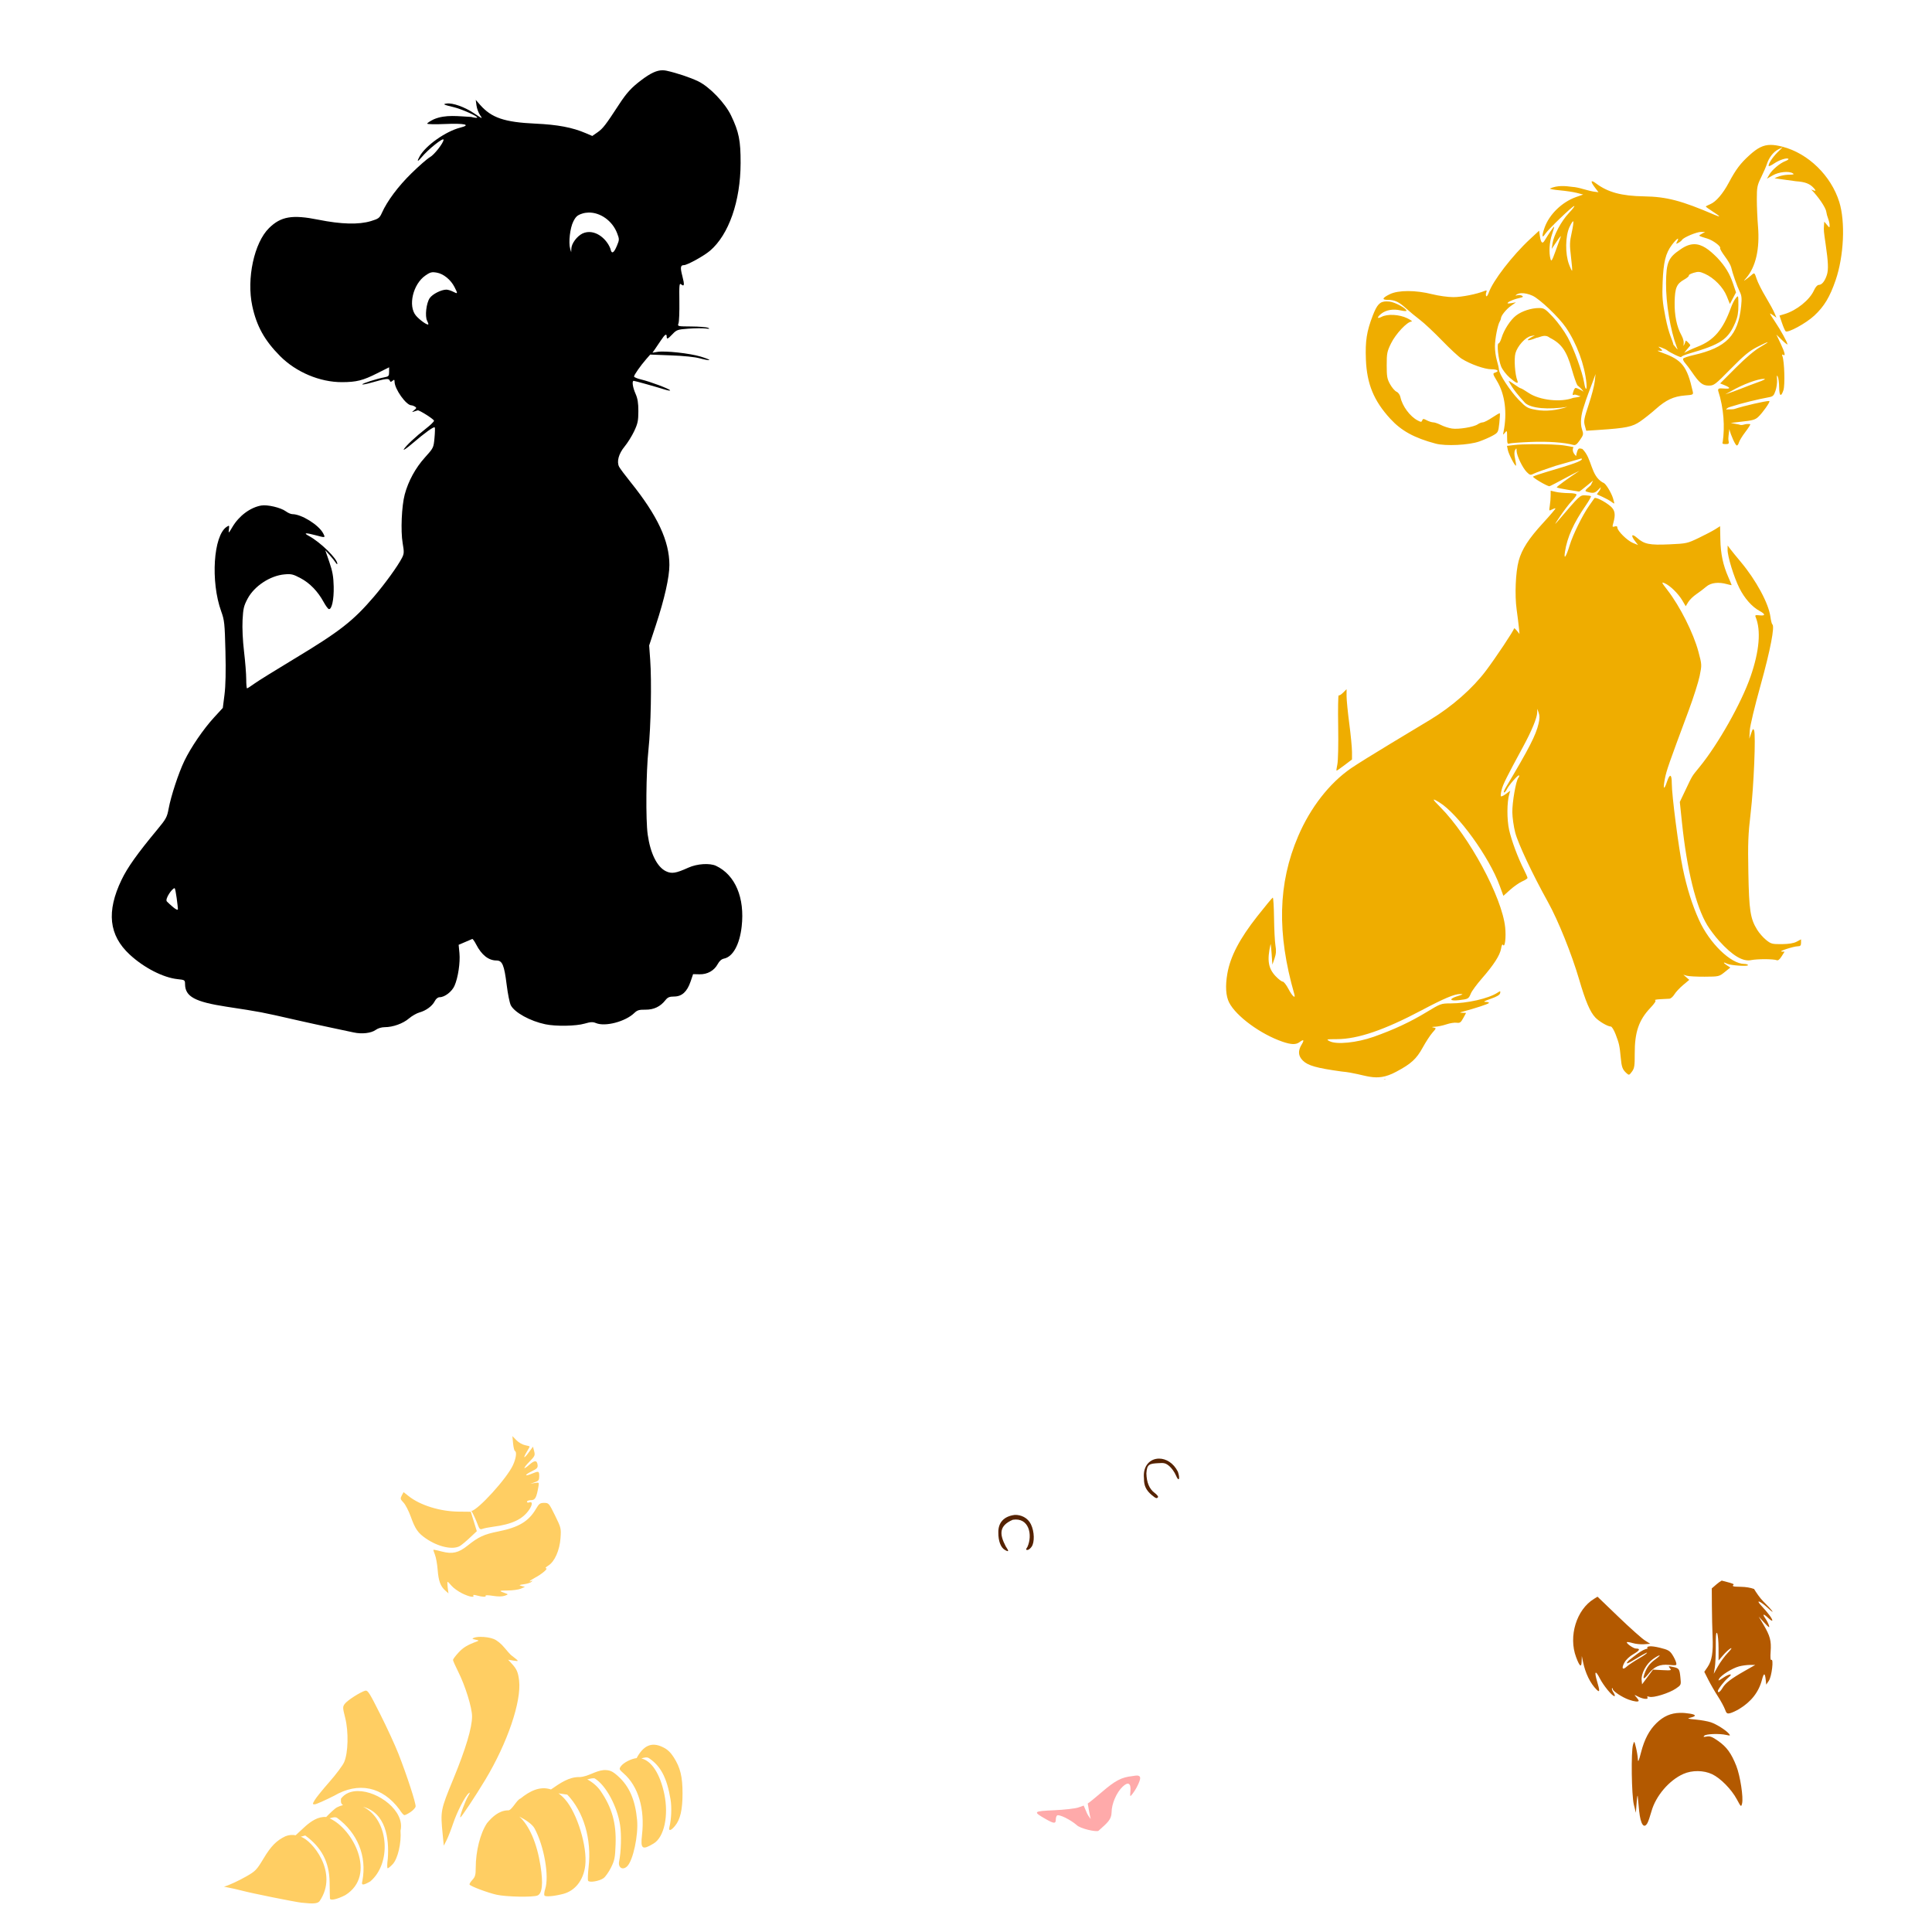
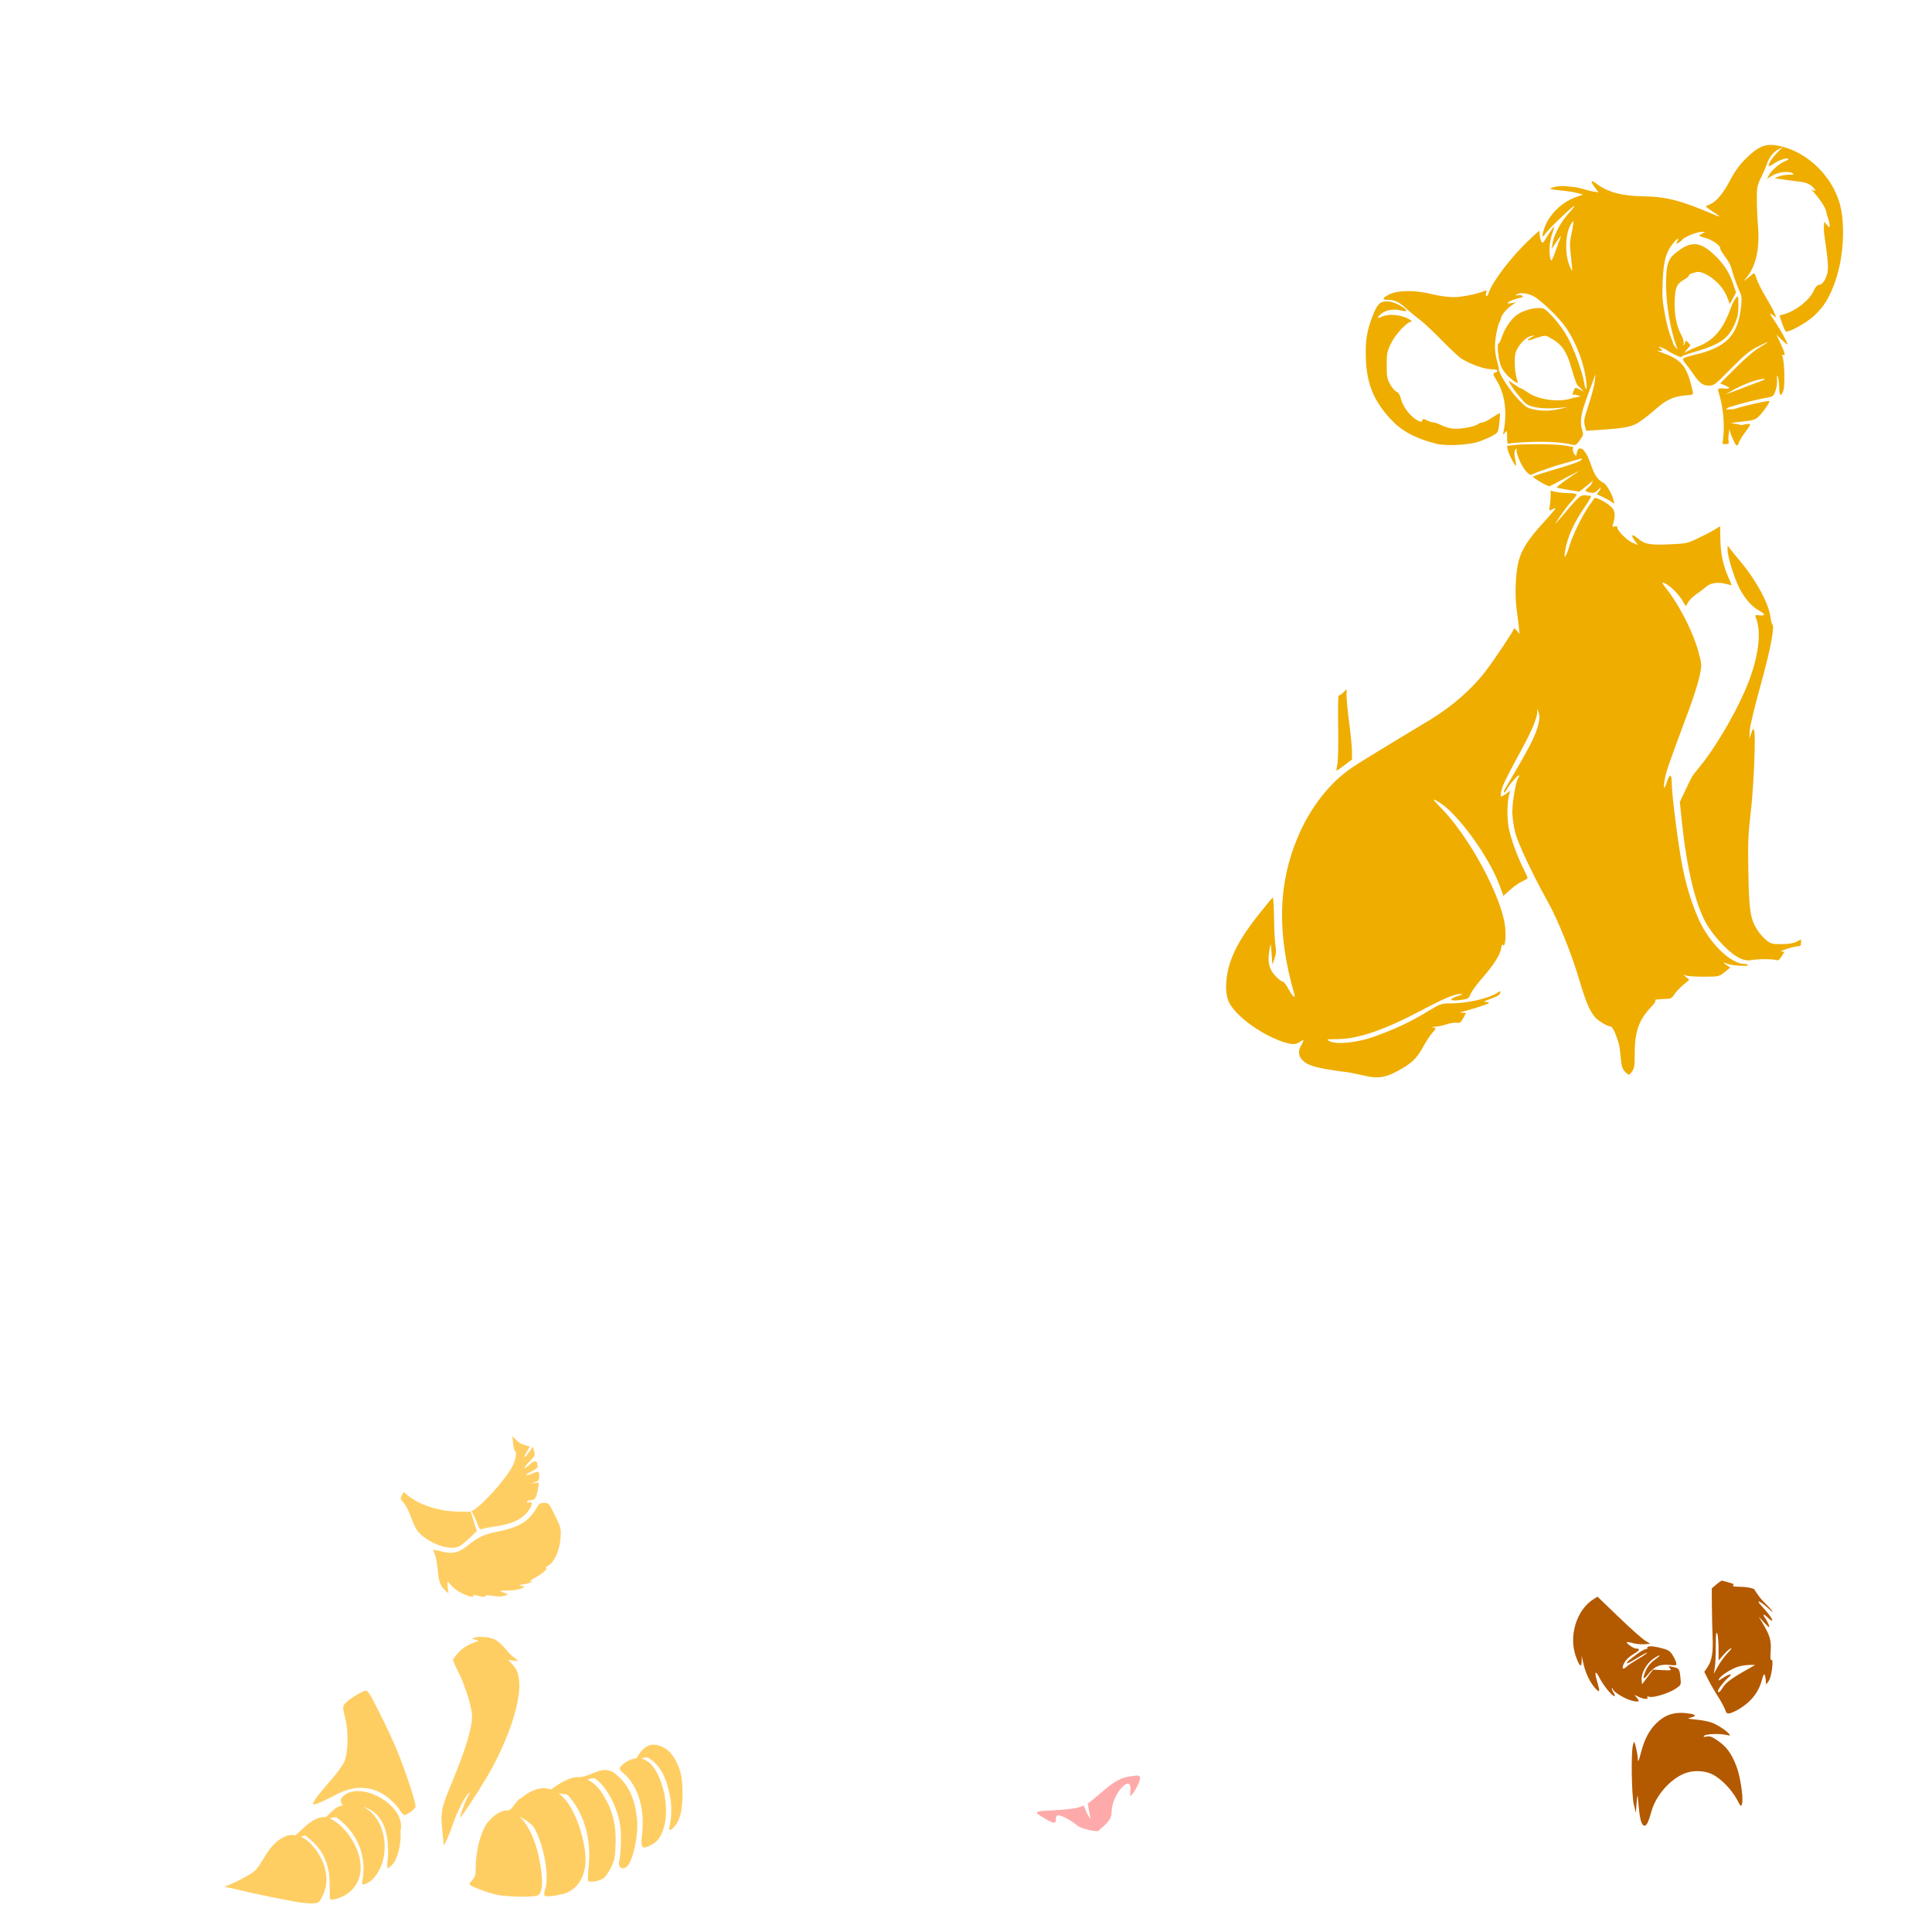
<svg xmlns="http://www.w3.org/2000/svg" xmlns:ns1="http://www.inkscape.org/namespaces/inkscape" xmlns:ns2="http://sodipodi.sourceforge.net/DTD/sodipodi-0.dtd" width="1080" height="1080" id="svg2" version="1.1" ns1:version="0.47 r22583" ns2:docname="New document 1">
  <defs id="defs4">
    <ns1:perspective ns2:type="inkscape:persp3d" ns1:vp_x="0 : 526.18109 : 1" ns1:vp_y="0 : 1000 : 0" ns1:vp_z="744.09448 : 526.18109 : 1" ns1:persp3d-origin="372.04724 : 350.78739 : 1" id="perspective10" />
    <ns1:perspective id="perspective2820" ns1:persp3d-origin="0.5 : 0.33333333 : 1" ns1:vp_z="1 : 0.5 : 1" ns1:vp_y="0 : 1000 : 0" ns1:vp_x="0 : 0.5 : 1" ns2:type="inkscape:persp3d" />
    <ns1:perspective id="perspective2836" ns1:persp3d-origin="0.5 : 0.33333333 : 1" ns1:vp_z="1 : 0.5 : 1" ns1:vp_y="0 : 1000 : 0" ns1:vp_x="0 : 0.5 : 1" ns2:type="inkscape:persp3d" />
  </defs>
  <ns2:namedview id="base" pagecolor="#ffffff" bordercolor="#666666" borderopacity="1.0" ns1:pageopacity="0.0" ns1:pageshadow="2" ns1:zoom="0.22685185" ns1:cx="185.25306" ns1:cy="335.58017" ns1:document-units="in" ns1:current-layer="layer1" showgrid="false" units="in" ns1:showpageshadow="false" borderlayer="false" ns1:window-width="1280" ns1:window-height="747" ns1:window-x="-4" ns1:window-y="-4" ns1:window-maximized="1" />
  <g ns1:label="Layer 1" ns1:groupmode="layer" id="layer1" transform="translate(0,27.64)">
-     <path style="fill:#000000" d="m 370.397,11.64 c -3.319,-0.005 -6.778,1.643 -11.887,5.499 -5.574,4.208 -8.226,7.118 -12.504,13.681 -7.433,11.403 -9.019,13.448 -11.944,15.476 l -2.972,2.065 -3.608,-1.544 C 319.968,43.597 311.825,42.049 299.289,41.472 281.99,40.675 274.739,38.222 268.376,30.975 l -2.431,-2.779 0.425,3.184 c 0.234,1.745 1.162,4.182 2.045,5.422 1.52,2.134 1.337,2.074 -3.396,-1.1 -5.352,-3.589 -11.942,-5.928 -15.36,-5.461 -2.396,0.327 -1.675,0.687 3.994,2.026 4.361,1.03 13.734,5.215 13.102,5.847 -0.232,0.232 -1.73,0.061 -3.338,-0.386 -7.051,-0.327 -14.329,-1.53 -20.995,1.351 -1.987,0.97 -3.608,2.042 -3.608,2.393 0,0.351 4.395,0.451 9.764,0.212 11.115,-0.494 15.088,0.414 8.761,2.007 -8.161,2.055 -19.394,10 -22.77,16.093 -1.666,3.008 -1.23,3.261 1.003,0.579 3.811,-4.576 12.369,-11.407 12.369,-9.88 0,1.74 -5.199,8.41 -7.564,9.706 -1.441,0.789 -6.112,4.866 -10.381,9.05 -7.469,7.318 -13.524,15.433 -16.537,22.152 -1.271,2.834 -1.853,3.258 -6.098,4.554 -6.76,2.064 -16.657,1.799 -29.408,-0.772 -14.556,-2.935 -20.929,-1.848 -27.555,4.67 -8.324,8.187 -12.646,28.27 -9.378,43.552 2.406,11.251 6.846,19.266 15.572,28.038 8.931,8.978 22.257,14.587 34.579,14.55 8.149,-0.025 11.686,-0.931 19.682,-4.959 l 6.657,-3.338 0,2.547 c 0,2.328 -0.238,2.599 -2.74,3.068 -4.204,0.789 -12.663,3.508 -12.234,3.936 0.21,0.21 2.732,-0.295 5.596,-1.119 7.588,-2.185 9.229,-2.356 9.725,-1.061 0.344,0.896 0.652,0.929 1.563,0.174 0.934,-0.775 1.132,-0.692 1.138,0.482 0.021,4.101 6.467,13.18 9.378,13.218 0.491,0.006 1.401,0.338 2.026,0.733 0.977,0.618 0.918,0.89 -0.386,1.949 -1.516,1.232 -1.5,1.231 0.019,0.733 0.837,-0.274 1.682,-0.544 1.891,-0.598 0.899,-0.234 9.127,5.002 9.127,5.808 0,0.489 -1.975,2.417 -4.38,4.284 -5.819,4.516 -11.526,9.868 -12.523,11.732 -0.444,0.831 1.845,-0.764 5.075,-3.531 6.803,-5.828 11.688,-9.326 12.234,-8.78 0.21,0.21 0.148,2.875 -0.135,5.924 -0.511,5.497 -0.543,5.578 -5.384,10.941 -5.237,5.802 -9.248,13.146 -11.25,20.628 -1.741,6.508 -2.328,20.388 -1.158,27.227 0.857,5.011 0.816,5.875 -0.367,8.201 -2.293,4.508 -9.514,14.508 -15.746,21.786 -11.633,13.587 -19.094,19.393 -44.729,34.83 -10.24,6.166 -20.214,12.366 -22.152,13.778 -1.939,1.412 -3.737,2.566 -3.994,2.566 -0.258,0 -0.463,-2.309 -0.463,-5.133 -5.2e-4,-2.824 -0.546,-9.751 -1.216,-15.399 -0.739,-6.235 -1.062,-13.168 -0.83,-17.637 0.335,-6.433 0.68,-7.937 2.837,-11.983 3.735,-7.008 12.557,-12.821 20.551,-13.546 3.854,-0.35 4.859,-0.112 9.089,2.142 5.133,2.736 9.58,7.324 12.813,13.237 1.116,2.041 2.411,3.84 2.894,3.994 1.653,0.529 2.928,-5.26 2.759,-12.581 -0.129,-5.574 -0.648,-8.498 -2.431,-13.7 l -2.277,-6.599 2.451,2.721 c 1.339,1.493 2.84,3.361 3.338,4.168 0.498,0.808 0.922,1.132 0.946,0.714 0.15,-2.719 -9.493,-12.155 -15.939,-15.611 -3.228,-1.731 -1.8,-1.875 3.821,-0.367 5.533,1.485 5.524,1.487 4.207,-1.061 -2.423,-4.685 -12.116,-10.729 -17.212,-10.729 -0.838,0 -2.494,-0.721 -3.686,-1.602 -2.79,-2.063 -10.318,-3.827 -13.739,-3.223 -6.135,1.084 -12.415,5.771 -16.093,12.002 -2.17,3.677 -2.26,3.729 -1.968,1.37 0.292,-2.358 0.23,-2.422 -1.274,-1.428 -7.394,4.885 -9.041,30.536 -3.03,47.199 1.801,4.993 1.982,6.667 2.373,22.249 0.283,11.278 0.106,19.312 -0.521,24.294 l -0.946,7.448 -4.921,5.364 c -5.945,6.476 -12.95,16.738 -16.576,24.275 -3.256,6.77 -7.477,19.588 -8.78,26.648 -0.885,4.795 -1.416,5.778 -6.406,11.79 -11.14,13.422 -16.615,21.124 -19.933,28.038 -8.521,17.754 -7.076,30.983 4.554,41.757 7.977,7.39 18.758,12.926 26.822,13.758 3.984,0.411 4.103,0.5 4.129,2.798 0.079,6.952 5.471,9.883 23.175,12.601 19.852,3.047 18.378,2.755 39.538,7.564 5.439,1.236 14.006,3.116 19.026,4.168 5.02,1.052 10.66,2.247 12.543,2.663 4.597,1.015 9.816,0.402 12.33,-1.447 1.218,-0.896 3.263,-1.505 4.998,-1.505 4.609,0 10.234,-2.028 13.546,-4.863 1.67,-1.429 4.304,-2.932 5.847,-3.358 3.717,-1.026 7.153,-3.554 8.568,-6.291 0.718,-1.389 1.758,-2.238 2.759,-2.238 2.806,0 6.85,-3.106 8.297,-6.387 1.991,-4.514 3.259,-12.924 2.759,-18.274 l -0.444,-4.631 3.551,-1.524 c 1.948,-0.831 3.776,-1.614 4.052,-1.737 0.276,-0.122 1.254,1.253 2.18,3.049 3.044,5.898 6.93,8.973 11.366,8.973 3.259,0 4.334,2.546 5.692,13.546 0.624,5.055 1.664,10.221 2.316,11.481 2.099,4.059 10.832,8.859 19.296,10.632 5.902,1.236 17.089,1.049 21.959,-0.367 3.394,-0.987 4.573,-1.041 6.387,-0.289 5.141,2.129 16.395,-0.829 21.361,-5.615 1.701,-1.639 2.714,-1.933 6.252,-1.891 4.663,0.056 8.333,-1.696 11.173,-5.307 1.295,-1.646 2.253,-2.028 4.94,-2.045 4.293,-0.027 7.198,-2.699 9.127,-8.375 l 1.409,-4.129 3.589,0.077 c 4.407,0.099 8.193,-2.026 10.189,-5.731 0.917,-1.702 2.119,-2.759 3.473,-3.03 4.983,-0.997 8.75,-7.805 9.899,-17.907 1.826,-16.058 -3.562,-28.848 -14.299,-33.942 -3.51,-1.666 -10.608,-1.21 -15.456,0.984 -6.961,3.15 -9.351,3.551 -12.523,2.045 -4.974,-2.36 -8.734,-9.883 -10.246,-20.493 -1.161,-8.141 -0.923,-35.058 0.425,-47.546 1.34,-12.423 1.834,-38.171 0.965,-50.209 l -0.579,-7.989 3.763,-11.423 c 4.838,-14.711 7.536,-26.721 7.545,-33.518 0.017,-13.427 -6.613,-27.607 -21.67,-46.331 -3.028,-3.765 -5.921,-7.634 -6.426,-8.606 -1.478,-2.85 -0.264,-7.314 3.087,-11.366 1.645,-1.989 4.046,-5.829 5.326,-8.548 1.997,-4.242 2.327,-5.834 2.335,-11.153 0.007,-4.651 -0.389,-7.086 -1.582,-9.783 -1.587,-3.587 -2.104,-7.215 -1.023,-7.198 0.654,0.011 11.741,3.106 17.116,4.786 1.986,0.621 3.439,0.851 3.223,0.502 -0.548,-0.886 -11.327,-4.916 -16.151,-6.04 -2.196,-0.512 -3.994,-1.273 -3.994,-1.679 0,-0.877 3.622,-6.053 6.773,-9.668 l 2.258,-2.586 11.655,0.444 c 7.157,0.263 13.346,0.899 16.074,1.659 2.442,0.681 4.817,1.115 5.268,0.965 0.451,-0.15 -1.733,-1.039 -4.863,-1.968 -6.235,-1.851 -19.76,-3.313 -24.121,-2.605 l -2.759,0.463 1.312,-1.852 c 0.717,-1.012 2.256,-3.274 3.415,-5.036 2.208,-3.358 3.242,-4.04 3.242,-2.123 0,1.678 0.59,1.42 3.28,-1.409 2.271,-2.388 2.83,-2.576 8.896,-3.03 3.556,-0.266 7.82,-0.306 9.494,-0.097 2.278,0.285 2.663,0.193 1.524,-0.347 -0.837,-0.397 -5.042,-0.742 -9.359,-0.772 -7.807,-0.053 -7.855,-0.053 -7.236,-1.756 0.342,-0.941 0.566,-6.448 0.482,-12.234 -0.132,-9.191 -0.014,-10.403 0.965,-9.59 1.825,1.515 1.997,0.398 0.714,-4.554 -1.267,-4.888 -1.09,-6.156 0.868,-6.156 1.856,0 11.223,-5.169 14.607,-8.066 10.506,-8.993 17.017,-27.663 17.077,-48.974 0.036,-12.602 -0.941,-17.446 -5.326,-26.59 -3.402,-7.095 -12.107,-16.137 -18.486,-19.181 -4.466,-2.131 -11.907,-4.611 -17.502,-5.847 -0.77,-0.17 -1.53,-0.269 -2.296,-0.27 z M 329.025,91.18 c 6.501,-0.133 13.275,4.534 15.958,11.559 1.276,3.342 1.281,3.616 -0.116,6.985 -1.777,4.285 -3.012,4.836 -3.647,1.659 -2.27,-5.963 -9.135,-11.399 -15.534,-8.529 -3.204,1.572 -6.199,5.609 -6.31,8.51 l -0.077,1.988 -0.56,-1.91 c -1.015,-3.51 -0.1,-11.596 1.717,-15.206 1.42,-2.82 2.31,-3.611 5.017,-4.477 1.157,-0.37 2.347,-0.554 3.551,-0.579 z m -87.239,33.364 c 0.178,-0.011 0.368,-0.006 0.56,0 0.511,0.016 1.084,0.096 1.775,0.212 3.779,0.638 7.845,3.946 9.957,8.085 1.934,3.791 1.878,3.956 -0.772,2.586 -1.234,-0.638 -2.933,-1.158 -3.782,-1.158 -2.848,0 -7.68,2.44 -9.282,4.689 -1.944,2.729 -2.807,10.25 -1.467,12.755 0.504,0.942 0.795,1.83 0.637,1.988 -0.561,0.561 -4.88,-2.511 -6.908,-4.921 -4.532,-5.386 -1.663,-17.582 5.268,-22.384 1.786,-1.238 2.768,-1.772 4.014,-1.852 z M 97.584,468.868 c 0.634,0 1.872,10.791 1.872,11.636 0,1.773 -4.947,-2.998 -6.175,-4.226 -1.242,-1.242 2.928,-7.41 4.303,-7.41 z" id="path3065" />
    <path id="path2985" style="fill:#b35900;fill-opacity:1" d="m 939.115,929.862 c -5.175,0.104 -9.216,1.919 -13.122,5.712 -4.041,3.924 -6.748,9.048 -8.625,16.305 -1.315,5.083 -1.706,5.894 -1.795,3.801 -0.062,-1.464 -0.542,-4.372 -1.061,-6.464 -0.943,-3.8 -0.946,-3.805 -1.64,-1.524 -1.167,3.834 -0.825,28.283 0.463,33.479 l 1.119,4.554 0.444,-5.692 c 0.241,-3.138 0.52,-4.69 0.617,-3.435 0.098,1.255 0.452,4.945 0.791,8.182 0.788,7.508 2.719,10.226 4.67,6.58 0.472,-0.882 1.462,-3.784 2.2,-6.445 2.382,-8.589 9.894,-17.398 17.849,-20.917 4.858,-2.149 11.296,-2.093 16.035,0.135 4.697,2.208 10.844,8.458 13.874,14.106 2.312,4.308 2.376,4.36 2.894,2.296 0.828,-3.299 -1.043,-15.504 -3.223,-21.014 -2.795,-7.067 -5.355,-10.605 -10.131,-13.951 -3.328,-2.332 -4.621,-2.826 -6.426,-2.47 -1.762,0.348 -2.066,0.253 -1.351,-0.463 1.038,-1.038 8.383,-1.304 12.253,-0.444 2.285,0.508 2.454,0.436 1.563,-0.637 -1.668,-2.01 -6.982,-5.374 -10.208,-6.445 -1.673,-0.555 -5.446,-1.231 -8.375,-1.505 -4.686,-0.439 -5.032,-0.573 -2.856,-1.1 3.271,-0.792 3.141,-1.62 -0.367,-2.2 -2.015,-0.333 -3.871,-0.479 -5.596,-0.444 z m -46.09,-64.937 -2.007,1.235 c -9.767,5.982 -14.332,20.891 -9.976,32.534 1.995,5.331 2.998,6.081 3.107,2.296 l 0.097,-2.914 0.617,3.049 c 1.364,6.654 4.11,12.281 7.719,15.823 1.754,1.722 1.791,0.674 0.193,-4.708 -1.673,-5.635 -0.949,-6.521 1.467,-1.775 2.136,4.196 6.949,10.053 8.259,10.053 0.418,0 0.188,-0.886 -0.521,-1.968 -0.709,-1.082 -1.092,-2.15 -0.849,-2.393 0.243,-0.243 0.444,-0.057 0.444,0.425 0,1.131 5.18,4.56 8.896,5.885 3.169,1.13 5.557,1.394 5.557,0.598 0,-0.281 -0.599,-1.185 -1.331,-2.007 -1.314,-1.476 -1.303,-1.48 1.1,-0.251 2.804,1.434 5.902,1.681 5.114,0.405 -0.352,-0.57 0.02,-0.683 1.139,-0.328 2.209,0.701 11.072,-2.059 14.8,-4.612 2.947,-2.018 2.942,-2.018 2.509,-6.213 -0.498,-4.829 -0.724,-5.148 -4.303,-5.905 -2.451,-0.518 -2.575,-0.467 -1.563,0.753 1.022,1.231 0.76,1.311 -4.168,1.061 l -5.268,-0.27 -3.068,4.11 -3.068,4.11 -0.232,-2.431 c -0.346,-3.507 2.55,-8.966 6.156,-11.578 1.681,-1.218 3.402,-2.2 3.821,-2.2 0.418,0 -0.59,0.967 -2.238,2.161 -3.301,2.391 -4.912,4.557 -6.194,8.297 -1.085,3.168 -0.315,3.127 2.258,-0.097 3.323,-4.165 6.371,-5.496 11.501,-5.036 4.321,0.387 4.393,0.37 3.956,-1.37 -0.245,-0.977 -1.197,-2.946 -2.123,-4.361 -1.425,-2.177 -2.468,-2.755 -6.812,-3.821 -5.172,-1.269 -7.976,-1.071 -7.005,0.502 -2.884,0.226 -7.749,4.474 -10.613,6.657 -2.067,2.328 -0.926,2.022 4.245,-1.119 1.924,-1.169 3.972,-2.439 5.943,-3.338 0.628,0.014 -1.259,1.424 -4.187,3.126 -2.929,1.702 -6.084,3.797 -7.024,4.67 -2.374,2.205 -3.078,1.044 -1.331,-2.2 0.874,-1.623 2.913,-3.54 5.094,-4.786 3.531,-2.017 4.01,-3.087 1.351,-3.087 -1.388,0 -5.611,-2.995 -5.036,-3.57 0.19,-0.191 1.652,0.042 3.261,0.521 1.61,0.479 4.466,0.773 6.348,0.637 l 3.435,-0.251 -2.952,-1.852 c -1.626,-1.011 -8.268,-6.917 -14.742,-13.141 L 893.025,864.926 z m 85.156,38.141 3.01,0 -5.963,3.396 c -7.653,4.361 -10.703,6.712 -12.369,9.532 -1.275,2.159 -2.547,2.984 -2.547,1.659 0,-1.028 3.689,-5.752 5.905,-7.564 2.96,-2.421 0.52,-2.207 -3.126,0.27 -2.501,1.7 -2.794,1.754 -2.103,0.463 1.072,-2.003 7.336,-5.903 11.115,-6.927 1.673,-0.454 4.415,-0.827 6.078,-0.83 z m -18.582,-17.946 c 0.082,-0.032 0.182,0.047 0.289,0.232 0.432,0.743 0.782,4.475 0.791,8.297 l 0.019,6.947 2.547,-2.952 c 1.397,-1.631 3.264,-3.357 4.168,-3.821 0.977,-0.501 0.358,0.513 -1.544,2.489 -1.759,1.828 -4.241,5.205 -5.519,7.506 l -2.335,4.187 0.579,-3.435 c 0.318,-1.883 0.563,-7.266 0.54,-11.983 -0.024,-5.076 0.107,-7.331 0.463,-7.468 z m 2.856,-29.196 c -0.966,0.547 -1.877,1.181 -2.721,1.91 l -2.837,2.451 0.058,9.783 c 0.035,5.383 0.212,13.045 0.386,17.019 0.391,8.933 -0.352,13.549 -2.759,17.097 l -1.872,2.74 2.277,4.496 c 1.248,2.473 3.636,6.601 5.306,9.185 1.67,2.584 3.456,5.879 3.975,7.313 0.82,2.267 1.203,2.533 2.875,2.123 1.058,-0.26 3.286,-1.277 4.959,-2.277 6.764,-4.044 11.042,-9.494 12.832,-16.344 1.09,-4.172 1.728,-4.053 2.161,0.386 l 0.232,2.277 1.486,-2.2 c 1.605,-2.371 2.8,-12.5 1.37,-11.616 -0.482,0.298 -0.624,-1.4 -0.386,-4.728 0.427,-5.97 -0.291,-8.682 -4.014,-15.013 l -2.644,-4.477 3.145,3.435 c 2.554,2.786 3.039,3.053 2.566,1.505 -0.319,-1.046 -1.254,-2.844 -2.065,-3.994 -1.879,-2.667 -0.946,-2.683 1.814,-0.038 1.173,1.124 2.142,1.675 2.142,1.235 0,-0.999 -2.457,-4.298 -6.02,-8.085 -3.685,-3.916 -0.876,-2.936 3.705,1.293 4.518,4.171 2.353,1.177 -2.914,-4.033 -1.583,-1.566 -3.909,-4.905 -4.978,-6.754 -2.079,-0.76 -4.571,-1.167 -7.429,-1.216 -4.558,-0.077 -4.96,-0.206 -3.994,-1.274 0.429,-0.475 -4.268,-1.554 -6.657,-2.2 z" />
-     <path style="fill:#552200;fill-opacity:1" d="m 647.959,787.73 c -4.917,-0.017 -9.224,3.862 -8.471,11.115 -0.052,4.059 1.195,6.638 4.515,9.397 2.103,1.748 2.75,1.955 3.338,1.003 0.217,-0.352 -0.633,-1.41 -1.91,-2.354 -2.935,-2.17 -4.472,-5.813 -4.593,-10.902 0.306,-5.074 1.591,-5.455 6.638,-5.712 3.291,-0.258 4.207,-0.013 6.194,1.659 1.282,1.079 2.942,3.411 3.686,5.191 1.592,3.808 2.484,2.148 1.1,-2.045 -2.481,-4.968 -6.673,-7.339 -10.497,-7.352 z M 567.281,819.202 c -6.3,0.776 -9.343,4.478 -9.204,9.918 -0.028,4.646 1.335,8.297 3.589,9.61 2.34,1.363 2.465,0.888 0.54,-1.949 -3.656,-6.99 -3.674,-11.568 3.936,-14.858 9.104,-1.467 11.21,8.514 8.201,15.148 -0.99,1.512 -0.989,1.717 0.019,1.717 0.628,0 1.703,-0.858 2.393,-1.91 1.573,-2.401 1.578,-8.246 -0.486,-12.475 -1.776,-3.637 -5.539,-5.313 -8.989,-5.201 z" id="path3083" ns2:nodetypes="ccsssccssccccscccsssc" />
    <path style="fill:#ffaaaa;fill-opacity:1" d="m 632.982,965.214 c -6.07,0.649 -9.491,2.44 -17.097,8.973 -3.616,3.107 -7.135,5.957 -7.834,6.349 0.494,2.636 0.941,5.938 1.679,8.703 -0.873,-1.128 -1.683,-2.3 -2.103,-3.28 l -1.833,-4.264 -3.01,1.061 c -1.656,0.584 -7.739,1.281 -13.508,1.544 -11.749,0.534 -11.974,0.761 -4.824,4.863 4.694,2.692 5.75,2.764 5.75,0.367 0,-1.021 0.339,-2.079 0.753,-2.335 1.16,-0.717 7.331,2.315 10.825,5.307 1.956,2.113 11.193,4.105 12.291,3.278 4.814,-4.364 7.224,-6.113 7.315,-10.283 0,-4.721 2.7,-11.045 6.136,-14.337 3.088,-2.959 4.751,-2.066 4.4,2.354 -0.271,3.405 -0.276,3.405 1.081,1.698 2.155,-2.711 4.361,-7.213 4.361,-8.915 -0.122,-2.102 -2.91,-1.241 -4.38,-1.081 z" id="path3184" ns2:nodetypes="cscccccsssscccssscc" />
    <path style="fill:#efad00;fill-opacity:1" d="m 989.872,53.358 c -4.232,-0.01 -7.436,1.702 -11.867,5.712 -5.123,4.636 -7.621,7.95 -11.597,15.399 -3.321,6.223 -7.165,10.694 -10.343,12.022 -1.385,0.579 -2.509,1.171 -2.509,1.331 0,0.16 1.71,1.398 3.801,2.74 4.531,2.907 4.837,3.506 0.946,1.833 -18.338,-7.881 -26.633,-10.058 -39.191,-10.266 -12.707,-0.21 -20.269,-2.251 -26.996,-7.294 -2.968,-2.225 -3.19,-1.113 -0.502,2.412 l 1.949,2.566 -2.296,-0.289 c -1.263,-0.16 -4.082,-0.836 -6.271,-1.486 -2.189,-0.65 -4.78,-1.177 -5.75,-1.177 -4.363,-0.595 -8.626,-0.986 -12.793,0.868 -0.26,0.268 2.194,0.732 5.461,1.023 3.266,0.291 7.548,0.927 9.513,1.428 l 3.589,0.926 -3.956,1.389 c -7.905,2.804 -15.017,9.708 -17.637,17.135 -1.63,4.619 -1.485,6.271 0.309,3.551 1.773,-2.689 15.265,-15.669 16.286,-15.669 0.403,0 -0.973,1.798 -3.049,3.994 -4.191,4.434 -8.426,12.306 -9.108,16.942 l -0.444,3.03 2.817,-4.187 c 1.546,-2.301 2.566,-3.5 2.258,-2.663 -0.309,0.837 -1.617,4.42 -2.894,7.969 -1.976,5.488 -2.408,6.18 -2.856,4.573 -0.985,-3.538 -0.634,-9.496 0.81,-13.681 0.793,-2.297 1.343,-4.272 1.216,-4.4 -0.203,-0.203 -2.868,3.672 -5.461,7.931 -1.132,1.86 -1.979,0.925 -2.509,-2.74 l -0.425,-2.972 -5.075,4.708 c -9.912,9.203 -20.834,23.384 -23.117,30.025 -0.496,1.444 -1.122,2.266 -1.389,1.833 -0.268,-0.433 -0.245,-1.385 0.038,-2.123 0.42,-1.094 0.247,-1.242 -0.946,-0.753 -4.319,1.773 -12.763,3.447 -17.444,3.454 -2.959,0.004 -8.197,-0.713 -11.79,-1.621 -9.319,-2.355 -18.991,-2.355 -23.773,0 -4.27,2.103 -4.608,3.165 -1.003,3.165 3.792,0 6.104,1.082 10.15,4.766 1.976,1.799 5.475,4.692 7.776,6.426 2.301,1.734 7.83,6.91 12.273,11.501 4.442,4.591 9.394,9.188 11.018,10.208 4.886,3.069 12.853,5.885 16.595,5.885 3.54,0 4.661,1.055 2.026,1.891 -1.349,0.428 -1.263,0.752 1.119,4.708 4.472,7.426 5.79,17.758 3.647,28.404 -0.37,1.836 -0.341,1.85 0.81,0.425 1.119,-1.385 1.196,-1.234 1.196,2.547 0,3.426 0.191,3.958 1.254,3.551 0.688,-0.264 6.093,-0.675 12.022,-0.907 9.564,-0.375 18.73,0.276 23.677,1.659 1.222,0.342 2.047,-0.262 3.724,-2.682 2.033,-2.933 2.095,-3.278 1.177,-6.059 -1.066,-3.23 -0.626,-8.014 1.196,-13.179 1.436,-4.709 3.029,-8.564 4.67,-12.986 l 1.717,-4.708 -0.463,4.187 c -0.25,2.301 -1.781,8.149 -3.396,12.986 -2.58,7.729 -2.838,9.133 -2.142,11.655 l 0.791,2.875 7.371,-0.482 c 14.998,-1.004 18.419,-1.727 22.789,-4.728 2.215,-1.521 6.147,-4.63 8.722,-6.927 5.691,-5.078 9.972,-7.077 16.286,-7.583 4.704,-0.378 4.781,-0.42 4.342,-2.373 -3.122,-13.884 -5.972,-17.529 -16.769,-21.4 -2.441,-0.875 -3.485,-1.446 -2.335,-1.274 2.424,0.363 2.618,-0.03 0.753,-1.486 -1.16,-0.905 -1.04,-0.936 0.926,-0.232 1.241,0.445 2.617,1.093 3.049,1.447 1.783,1.46 8.008,4.414 8.008,3.801 0,-0.364 1.975,-1.215 4.38,-1.91 17.833,-5.157 21.835,-7.883 25.915,-17.598 1.204,-2.867 1.639,-5.468 1.621,-9.513 -0.025,-5.558 -0.03,-5.562 -1.467,-3.84 -0.791,0.948 -2.01,3.345 -2.721,5.326 -4.397,12.25 -9.535,18.261 -18.621,21.786 -2.984,1.158 -6.227,2.677 -7.468,3.473 1.097,-1.722 3.537,-3.963 3.377,-4.38 -0.185,-0.482 -2.153,-2.488 -2.451,-2.489 -0.238,-0.001 -0.493,1.994 -1.428,2.933 0.558,-2.134 -0.06,-3.969 -1.023,-5.866 -2.655,-4.725 -3.997,-11.251 -3.84,-18.698 0.167,-7.955 1.116,-10.125 5.384,-12.523 1.613,-0.906 2.768,-1.932 2.566,-2.258 -0.201,-0.326 0.98,-0.987 2.644,-1.486 2.601,-0.779 3.477,-0.714 6.252,0.521 5.142,2.288 10.262,7.513 12.273,12.523 l 1.756,4.38 1.717,-3.242 1.717,-3.242 -1.621,-4.805 c -1.956,-5.779 -4.422,-9.823 -8.915,-14.627 -4.513,-4.49 -8.443,-7.59 -12.948,-7.506 -2.36,0.044 -4.88,0.962 -7.719,3.01 -6.647,4.439 -7.817,7.222 -7.912,18.756 -0.093,11.355 2.404,26.256 6.001,35.795 1.518,3.308 -1.547,-1.339 -1.852,-1.312 -0.624,-3.071 -2.441,-5.166 -4.457,-15.36 -1.714,-8.663 -1.925,-11.383 -1.602,-19.605 0.445,-11.295 1.652,-16.228 5.171,-20.898 2.679,-3.555 4.442,-4.693 2.952,-1.91 -0.768,1.435 -0.702,1.5 0.695,0.753 0.845,-0.452 1.762,-1.2 2.045,-1.659 0.866,-1.401 8.189,-4.459 10.613,-4.438 l 2.277,0.019 -1.91,1.061 c -2.045,1.139 -2.172,1.01 3.261,2.682 3.117,0.959 7.625,4.346 7.043,5.287 -0.198,0.321 1.004,2.421 2.682,4.67 1.678,2.249 3.242,4.948 3.473,6.001 0.721,3.284 3.328,10.714 4.766,13.604 1.128,2.267 1.272,3.719 0.83,8.085 -1.669,16.485 -8.233,23.26 -26.61,27.44 -2.918,0.664 -5.531,1.551 -5.789,1.968 -0.258,0.417 0.205,1.502 1.023,2.412 0.818,0.91 2.534,3.192 3.821,5.075 4.23,6.186 5.991,7.603 9.417,7.603 2.955,0 3.517,-0.418 12.33,-9.378 7.35,-7.472 10.358,-9.961 14.685,-12.176 7.044,-3.607 8.073,-3.586 1.756,0.039 -3.137,1.8 -8.091,6.002 -13.643,11.559 l -8.722,8.741 2.393,0.965 c 3.596,1.467 3.508,2.189 -0.232,1.891 -2.864,-0.228 -3.345,-0.065 -3.3,1.138 3.274,10.059 3.76,20.498 2.586,28.597 -0.413,1.069 -0.105,1.331 1.563,1.331 1.922,0 2.041,-0.175 1.602,-2.373 -0.146,-0.731 0.188,-3.546 0.521,-6.04 l 0.058,0.232 c 0.762,3.2 3.303,8.954 4.149,8.954 0.397,0 0.912,-0.776 1.158,-1.717 0.246,-0.941 1.842,-3.549 3.551,-5.789 1.709,-2.24 2.966,-4.212 2.779,-4.4 -0.094,-0.094 -0.843,-0.131 -1.968,-0.097 -1.125,0.035 -2.792,1.005 -4.245,0.289 l -4.708,-0.888 c 0.965,-0.084 4.332,-0.539 5.828,-0.695 6.342,-0.662 7.834,-1.076 9.552,-2.682 2.459,-2.299 6.723,-8.329 6.233,-8.818 -0.03,-0.03 -0.126,-0.053 -0.251,-0.058 -1.867,-0.072 -13.744,2.628 -19.142,4.4 -1.465,0.481 -4.049,0.035 -4.805,0.463 0.414,-1.285 2.571,-1.634 3.57,-1.968 4.377,-1.466 14.67,-4.004 20.184,-4.978 2.446,-0.432 2.928,-0.889 3.879,-3.705 0.596,-1.766 0.973,-4.579 0.83,-6.252 -0.2,-2.33 -0.099,-2.69 0.444,-1.524 0.39,0.837 0.723,3.499 0.753,5.905 0.061,5.006 1.047,5.641 2.393,1.563 0.931,-2.82 0.538,-16.07 -0.56,-18.93 -0.348,-0.906 -0.221,-1.166 0.386,-0.791 1.488,0.919 1.01,-1.175 -1.447,-6.387 l -2.335,-4.94 3.087,3.01 c 1.701,1.654 3.107,2.759 3.107,2.451 0,-1.104 -3.733,-7.886 -7.101,-12.909 -3.154,-4.704 -3.253,-4.987 -1.235,-3.551 l 2.2,1.563 -1.1,-2.605 c -0.598,-1.431 -2.794,-5.469 -4.901,-8.973 -2.108,-3.503 -4.384,-8.015 -5.056,-10.034 -1.22,-3.666 -1.227,-3.68 -2.856,-2.258 -0.897,0.783 -2.328,1.914 -3.165,2.509 -1.393,0.991 -1.375,0.93 0.116,-0.791 5.387,-6.218 7.682,-16.227 6.638,-28.887 -0.362,-4.393 -0.654,-11.247 -0.656,-15.244 0,-6.623 0.201,-7.709 2.393,-12.176 1.323,-2.696 2.783,-6.032 3.223,-7.41 1.16,-3.638 3.665,-6.855 6.426,-8.24 l 2.412,-1.196 -2.914,2.875 c -2.893,2.868 -5.503,7.001 -4.843,7.661 0.191,0.191 1.599,-0.507 3.126,-1.544 2.827,-1.918 7.053,-3.251 7.834,-2.47 0.237,0.237 -0.534,0.792 -1.698,1.235 -3.034,1.153 -7.373,4.797 -8.954,7.506 l -1.351,2.335 3.261,-1.872 c 3.417,-1.953 9.068,-2.517 11.23,-1.119 0.845,0.546 0.374,0.744 -1.814,0.753 -3.027,0.012 -5.894,0.702 -8.413,2.007 3.399,0.455 11.202,1.608 11.945,1.659 5.148,0.36 7.747,1.353 10.015,3.859 1.49,1.646 1.196,1.885 -1.524,0.733 3.75,3.681 8.184,10.079 8.471,12.485 0.112,0.935 0.584,2.662 1.042,3.84 0.458,1.178 0.83,2.849 0.83,3.705 0,1.486 -0.076,1.465 -1.505,-0.251 l -1.486,-1.795 -0.174,2.296 c -0.179,2.541 -0.109,3.211 0.926,10.266 1.478,10.076 1.641,14.285 0.695,17.232 -1.134,3.53 -2.812,5.577 -4.554,5.577 -0.767,0 -1.844,1.232 -2.663,3.049 -2.42,5.366 -9.715,11.239 -16.479,13.257 l -2.798,0.83 1.37,4.052 c 0.751,2.22 1.674,4.337 2.045,4.708 1.161,1.161 11.398,-4.413 16.035,-8.722 5.557,-5.164 8.706,-10.386 11.964,-19.895 4.597,-13.416 5.477,-32.563 2.007,-43.668 -4.595,-14.702 -17.335,-27.122 -31.665,-30.855 -2.553,-0.665 -4.695,-1.018 -6.619,-1.023 z m -110.472,42.684 c 0.018,0.004 0.043,0.024 0.058,0.039 0.24,0.24 -0.148,3.092 -0.868,6.329 -1.145,5.148 -1.207,6.838 -0.405,13.45 0.504,4.158 0.796,7.676 0.637,7.834 -0.159,0.159 -0.964,-1.499 -1.775,-3.686 -2.157,-5.813 -2.019,-15.644 0.27,-20.628 0.825,-1.795 1.667,-3.168 2.026,-3.319 0.025,-0.011 0.039,-0.023 0.058,-0.019 l 6e-5,-3.1e-5 z m -28.945,40.214 c 1.792,-0.077 4.027,0.407 6.233,1.409 4.056,1.842 14.759,12.053 18.66,17.791 6.102,8.977 10.505,20.907 11.481,31.125 0.422,4.412 -0.58,4.142 -1.293,-0.347 -0.908,-5.718 -5.674,-18.841 -9.204,-25.317 -1.882,-3.453 -5.567,-8.534 -8.182,-11.308 -4.352,-4.616 -5.012,-5.056 -7.854,-5.056 -4.314,0 -9.551,1.709 -12.774,4.168 -3.149,2.402 -6.798,8.015 -8.143,12.504 -0.514,1.714 -1.266,3.107 -1.679,3.107 -1.096,0 -0.107,9.044 1.409,12.832 0.698,1.744 2.814,4.546 4.708,6.213 3.686,3.244 5.244,3.847 4.38,1.698 -1.324,-3.292 -1.931,-12.061 -1.061,-15.244 1.098,-4.019 5.598,-9.008 8.664,-9.61 l 2.277,-0.444 -2.161,1.196 c -3.543,1.974 -1.659,2.149 2.875,0.27 2.472,-0.412 4.782,-2.284 7.545,-0.077 6.565,3.279 9.441,7.391 12.33,17.656 1.114,3.957 2.504,7.963 3.087,8.896 1.725,1.448 2.988,2.668 3.435,3.686 -0.858,-0.89 -3.815,-2.185 -4.284,-2.18 -0.607,0.006 -1.027,0.791 -1.524,2.431 -0.459,1.516 -0.338,1.743 0.733,1.331 0.487,-0.187 2.148,0.479 3.435,0.926 -0.951,0.351 -2.291,0.635 -4.129,0.849 -6.978,2.653 -18.823,1.338 -24.912,-2.759 -2.094,-1.409 -4.067,-2.566 -4.38,-2.566 -0.314,0 -1.988,-1.019 -3.724,-2.277 -1.519,-1.101 -2.792,-1.875 -3.087,-1.872 2.191,4.422 5.78,8.561 9.185,12.273 3.249,3.091 13.011,3.932 23.638,2.238 -5.995,1.984 -12.115,2.614 -17.27,1.698 -5.041,-0.895 -5.548,-1.192 -9.899,-5.635 -4.667,-4.765 -11.042,-14.493 -11.057,-16.884 -0.006,-0.727 -0.515,-3.002 -1.138,-5.056 -0.623,-2.054 -1.115,-5.65 -1.1,-7.989 0.027,-4.274 1.541,-12.007 2.721,-13.893 0.348,-0.557 0.645,-1.357 0.656,-1.775 0.039,-1.472 2.957,-5.081 5.654,-6.985 l 2.721,-1.93 -2.509,0.463 c -4.945,0.887 -0.688,-1.75 4.766,-2.952 1.726,-0.381 1.986,-0.645 1.139,-1.177 -0.606,-0.38 -1.788,-0.516 -2.624,-0.289 -1.234,0.335 -1.311,0.262 -0.386,-0.386 0.651,-0.456 1.568,-0.706 2.644,-0.753 z m -75.449,4.593 c -3.699,-0.003 -5.297,1.871 -7.68,8.066 -3.338,8.68 -4.182,14.079 -3.782,24.333 0.534,13.706 4.391,23.12 13.623,33.19 6.214,6.777 13.41,10.721 25.394,13.913 5.542,1.476 18.521,0.838 24.333,-1.196 2.51,-0.879 5.929,-2.374 7.603,-3.319 2.963,-1.674 3.063,-1.855 3.628,-6.947 0.319,-2.876 0.445,-5.363 0.289,-5.519 -0.156,-0.156 -2.072,0.937 -4.264,2.412 -2.192,1.475 -4.566,2.682 -5.268,2.682 -0.702,0 -1.969,0.486 -2.817,1.081 -2.192,1.535 -10.692,2.935 -14.434,2.373 -1.741,-0.261 -4.491,-1.149 -6.098,-1.968 -1.607,-0.819 -3.553,-1.486 -4.322,-1.486 -0.769,0 -2.376,-0.502 -3.57,-1.119 -1.922,-0.994 -2.215,-0.998 -2.605,0.019 -0.388,1.012 -0.693,1.01 -2.547,0.039 -4.321,-2.263 -8.562,-7.995 -9.648,-13.044 -0.286,-1.33 -1.209,-2.601 -2.18,-3.03 -0.925,-0.408 -2.539,-2.285 -3.589,-4.168 -1.664,-2.984 -1.891,-4.341 -1.891,-10.652 0,-6.624 0.194,-7.666 2.451,-12.253 2.585,-5.256 8.94,-12.03 11.385,-12.137 0.75,-0.033 -0.34,-0.884 -2.431,-1.891 -4.408,-2.123 -10.967,-2.47 -14.26,-0.753 -2.648,1.382 -2.722,0.255 -0.116,-1.795 2.624,-2.064 6.6,-2.745 10.671,-1.814 1.825,0.418 3.319,0.516 3.319,0.212 0,-1.353 -6.32,-4.777 -9.475,-5.133 -0.622,-0.07 -1.189,-0.096 -1.717,-0.097 l 0,3e-5 z m 211.084,43.282 c 1.316,0.006 -0.172,0.791 -4.052,2.142 -5.071,1.765 -11.759,4.694 -17.618,6.522 0.897,-0.451 1.956,-1.03 3.319,-1.814 6.556,-3.769 14.877,-6.867 18.351,-6.85 z m -129.209,36.528 c -4.17,0.031 -8.041,0.175 -10.439,0.463 l -4.033,0.482 0.502,2.373 c 0.492,2.365 4.046,9.172 4.535,8.683 0.143,-0.143 -0.083,-1.875 -0.502,-3.84 -0.52,-2.439 -0.502,-3.991 0.038,-4.921 0.703,-1.208 0.783,-1.147 0.81,0.54 0.042,2.616 3.336,9.472 5.673,11.809 1.787,1.787 2.084,1.839 4.033,0.849 1.156,-0.587 6.577,-2.528 12.041,-4.322 l 14.472,-4.129 c 3.17,1.769 -21.786,7.631 -27.073,10.131 0,0.743 7.747,5.301 9.185,5.403 0.234,0.017 4.498,-2.193 9.494,-4.901 2.617,-1.419 5.244,-2.753 7.333,-3.744 -5.522,3.613 -13.022,8.976 -12.716,9.282 0.242,0.242 3.077,0.852 6.31,1.351 3.233,0.498 6.011,0.934 6.175,0.984 0.164,0.05 2.227,-1.509 4.573,-3.473 1.671,-1.399 2.46,-2.04 3.261,-2.701 l -1.274,2.605 c -3.576,3.148 -3.612,3.265 -1.833,3.763 3.294,0.921 4.177,0.706 6.406,-1.621 l 1.023,-1.061 c -0.128,0.651 -0.311,1.318 -0.637,1.775 l -1.582,2.238 3.242,1.486 c 1.789,0.814 3.949,2.003 4.786,2.644 0.836,0.64 1.587,1.095 1.679,1.003 0.092,-0.092 -0.232,-1.46 -0.714,-3.03 -0.892,-2.906 -4.222,-8.618 -5.572,-8.618 -7.108,-4.026 -5.855,-13.313 -11.525,-18.84 -0.742,-0.186 -1.26,-0.302 -1.64,-0.27 -0.836,0.07 -1.476,1.832 -1.87,4.262 -1.721,-1.678 -2.293,-3.356 -1.448,-5.034 l -4.728,-0.83 c -3.234,-0.563 -11.034,-0.843 -17.984,-0.791 l 6e-5,0 z m 9.957,25.992 -0.019,2.779 c -0.006,1.525 -0.215,4.095 -0.482,5.712 -0.472,2.859 -0.437,2.911 1.216,2.026 0.935,-0.5 1.811,-0.775 1.968,-0.617 0.157,0.157 -2.943,3.809 -6.908,8.124 -8.071,8.785 -11.909,14.724 -13.662,21.187 -1.727,6.367 -2.261,19.11 -1.139,27.189 0.523,3.765 1.097,8.383 1.274,10.266 l 0.328,3.435 -1.544,-1.91 c -0.849,-1.046 -1.554,-1.529 -1.563,-1.081 -0.021,1.004 -10.184,16.278 -15.649,23.522 -7.558,10.019 -18.978,20.054 -31.299,27.497 -2.849,1.721 -12.697,7.657 -21.901,13.199 -9.204,5.541 -19.208,11.771 -22.229,13.855 -12.094,8.344 -22.703,21.975 -29.543,37.956 -11.288,26.373 -11.958,54.167 -2.142,88.339 0.824,2.867 -1.17,1.109 -3.242,-2.856 -1.202,-2.3 -2.654,-4.186 -3.242,-4.187 -0.588,-6.2e-4 -2.368,-1.342 -3.936,-2.991 -4.199,-4.414 -4.913,-8.946 -2.875,-17.926 0.095,-0.418 0.361,1.979 0.598,5.326 l 0.425,6.098 1.196,-3.435 c 0.886,-2.563 1.009,-4.369 0.521,-7.217 -0.358,-2.092 -0.708,-9.022 -0.791,-15.399 -0.084,-6.377 -0.405,-11.525 -0.714,-11.423 -0.309,0.101 -4.182,4.771 -8.587,10.362 -9.933,12.609 -15.108,22.499 -16.788,32.051 -1.228,6.985 -0.877,12.616 1.003,16.286 3.905,7.621 17.563,17.642 29.774,21.844 4.925,1.694 7.556,1.76 9.552,0.251 2.37,-1.792 2.797,-1.286 1.177,1.37 -2.137,3.506 -1.92,6.339 0.656,8.915 2.823,2.823 7.687,4.211 21.689,6.136 13.776,1.251 18.548,6.628 30.604,0.097 8.228,-4.368 11.248,-7.117 14.723,-13.45 1.714,-3.123 4.139,-6.858 5.403,-8.297 2.295,-2.614 2.299,-2.619 0.56,-2.952 -1.172,-0.225 -0.846,-0.355 0.984,-0.425 1.494,-0.057 4.336,-0.659 6.31,-1.331 1.974,-0.673 4.543,-1.079 5.712,-0.907 1.813,0.266 2.353,-0.118 3.705,-2.586 l 1.582,-2.894 -2.026,-0.077 c -1.81,-0.061 -1.739,-0.137 0.637,-0.772 6.32,-1.689 13.361,-3.996 14.028,-4.593 0.417,-0.373 -0.23,-0.66 -1.524,-0.695 -1.763,-0.047 -1.183,-0.427 2.701,-1.775 3.372,-1.171 5.043,-2.165 5.229,-3.126 0.254,-1.308 0.142,-1.333 -1.524,-0.251 -5.001,3.249 -16.876,5.953 -26.205,5.963 -5.275,0.006 -5.55,0.108 -13.392,4.863 -9.172,5.562 -18.27,9.808 -29.601,13.816 -9.398,3.324 -20.791,4.458 -24.622,2.451 -2.053,-1.076 -1.87,-1.129 4.284,-1.158 11.55,-0.053 26.337,-5.104 47.025,-16.055 12.749,-6.748 18.491,-9.166 21.689,-9.146 1.943,0.012 1.745,0.173 -1.331,1.119 -5.123,1.575 -4.724,2.931 0.675,2.296 5.203,-0.612 5.359,-0.695 6.657,-3.801 0.57,-1.363 3.317,-5.09 6.098,-8.278 6.709,-7.693 10.141,-13.021 10.767,-16.73 0.339,-2.008 0.713,-2.703 1.119,-2.045 1.032,1.669 1.744,-4.256 1.177,-9.803 -1.725,-16.883 -20.116,-50.984 -36.277,-67.248 -4.723,-4.753 -4.841,-5.286 -0.54,-2.663 10.362,6.32 27.876,30.496 33.749,46.601 l 2.065,5.654 3.744,-3.358 c 2.062,-1.854 5.103,-3.98 6.754,-4.708 1.651,-0.728 2.991,-1.597 2.991,-1.949 0,-0.352 -0.865,-2.376 -1.93,-4.477 -3.452,-6.812 -7.015,-16.38 -8.355,-22.403 -1.292,-5.807 -1.253,-15.453 0.097,-20.03 l 0.54,-1.833 -2.393,1.775 c -1.315,0.972 -2.575,1.573 -2.817,1.331 -0.242,-0.242 -0.056,-1.943 0.425,-3.763 0.824,-3.122 2.748,-6.951 12.099,-24.217 4.703,-8.685 7.656,-15.849 7.738,-18.775 l 0.058,-2.142 0.791,2.2 c 0.575,1.58 0.566,3.298 -0.058,6.001 -1.509,6.538 -5.262,13.848 -18.525,36.104 -0.81,1.36 -1.157,2.47 -0.772,2.47 0.385,0 1.063,-0.776 1.505,-1.717 1.083,-2.308 6.371,-8.352 6.87,-7.854 0.219,0.219 0.029,0.837 -0.405,1.37 -1.338,1.643 -3.424,13.624 -3.358,19.239 0.035,2.929 0.759,8.041 1.621,11.366 1.603,6.189 9.724,23.425 18.293,38.824 5.679,10.207 13.284,29.095 17.444,43.32 3.548,12.132 6.112,18.146 9.031,21.226 2.13,2.248 6.959,5.056 8.683,5.056 0.547,0 1.756,1.975 2.682,4.38 1.938,5.032 2.238,6.38 2.856,13.044 0.489,5.275 0.976,6.61 3.203,8.626 1.391,1.258 1.528,1.227 3.049,-0.83 1.379,-1.865 1.589,-3.202 1.563,-10.073 -0.046,-11.909 2.26,-18.72 8.645,-25.471 2.505,-2.649 3.437,-4.097 2.779,-4.361 -0.544,-0.218 0.725,-0.494 2.817,-0.598 2.092,-0.105 4.409,-0.226 5.152,-0.27 0.743,-0.044 1.991,-1.136 2.779,-2.431 0.788,-1.296 2.992,-3.65 4.882,-5.229 l 3.435,-2.875 -1.659,-1.447 -1.659,-1.447 1.91,0.579 c 1.046,0.317 5.533,0.563 9.976,0.54 7.988,-0.04 8.118,-0.085 11.231,-2.586 l 3.145,-2.528 -2.103,-1.37 c -2.153,-1.42 -1.867,-1.915 0.425,-0.733 1.81,0.934 11.559,1.584 11.559,0.772 0,-0.37 -0.953,-0.69 -2.103,-0.695 -7.525,-0.027 -19.395,-11.557 -25.278,-24.564 -3.849,-8.508 -6.792,-17.882 -9.069,-28.867 -2.326,-11.22 -6.156,-40.811 -6.156,-47.566 0,-5.199 -1.123,-5.563 -2.682,-0.868 -1.704,5.131 -2.316,4.207 -1.158,-1.737 0.894,-4.586 2.116,-8.076 13.218,-37.898 2.733,-7.342 5.525,-16.131 6.213,-19.528 1.244,-6.139 1.247,-6.213 -0.695,-13.508 -2.75,-10.333 -10.331,-25.415 -17.309,-34.425 -3.376,-4.359 -3.507,-4.674 -1.582,-3.859 2.971,1.257 7.593,5.755 9.86,9.59 l 1.93,3.28 1.409,-2.335 c 0.777,-1.277 2.811,-3.248 4.515,-4.4 1.704,-1.151 4.195,-3.037 5.519,-4.187 2.61,-2.268 6.921,-2.78 11.771,-1.389 1.357,0.389 2.451,0.61 2.451,0.482 0,-0.128 -0.827,-2.138 -1.852,-4.457 -2.944,-6.656 -4.302,-13.062 -4.457,-21.052 l -0.154,-7.41 -2.74,1.737 c -1.508,0.951 -5.664,3.127 -9.243,4.843 -6.327,3.034 -6.772,3.143 -16.402,3.57 -11.155,0.495 -13.981,-0.086 -18.081,-3.686 -2.98,-2.617 -3.592,-1.333 -0.965,2.007 l 1.602,2.065 -2.933,-1.196 c -3.13,-1.266 -8.664,-6.735 -8.664,-8.568 0,-0.738 -0.469,-0.934 -1.467,-0.617 -1.349,0.428 -1.427,0.24 -0.772,-2.045 1.35,-4.706 0.917,-7.152 -1.659,-9.32 -3.229,-2.717 -8.36,-5.268 -8.934,-4.438 -0.257,0.371 -1.56,2.227 -2.894,4.129 -3.774,5.377 -9.12,16.24 -10.941,22.229 -2.001,6.581 -3.376,8.447 -2.605,3.531 1.266,-8.069 4.791,-15.94 11.559,-25.761 1.836,-2.664 3.168,-5.033 2.952,-5.249 -0.215,-0.216 -1.645,-0.433 -3.184,-0.482 -2.962,-0.094 -2.941,-0.112 -14.993,14.009 -2.505,2.935 -2.389,2.626 0.926,-2.296 2.113,-3.138 5.051,-6.969 6.522,-8.51 1.471,-1.541 2.682,-3.162 2.682,-3.608 0,-0.479 -1.8,-0.819 -4.38,-0.83 -2.406,-0.01 -5.667,-0.33 -7.236,-0.695 l -2.837,-0.656 z m 98.933,30.643 -0.038,2.393 c -0.038,3.702 3.528,15.287 6.561,21.361 2.904,5.817 7.089,10.548 11.366,12.851 3.35,1.804 3.305,2.828 -0.097,2.431 -2.2,-0.257 -2.583,-0.099 -2.18,0.868 3.121,7.495 2.144,19.083 -2.817,33.383 -5.153,14.851 -18.204,37.948 -28.578,50.615 -4.331,5.288 -3.831,4.47 -7.796,12.813 l -3.165,6.638 1.177,11.25 c 2.791,26.715 7.804,47.097 14.164,57.638 1.432,2.374 4.411,6.314 6.619,8.761 7.495,8.304 13.351,11.79 18.042,10.748 1.255,-0.279 4.674,-0.507 7.603,-0.502 2.929,0.006 5.837,0.248 6.464,0.54 0.791,0.369 1.655,-0.259 2.817,-2.084 l 1.679,-2.644 -1.679,-0.058 c -2.068,-0.086 6.789,-2.957 9.166,-2.972 1.32,-0.008 1.717,-0.447 1.717,-1.93 l 0,-1.93 -2.47,1.312 c -1.673,0.88 -4.36,1.317 -8.297,1.351 -5.405,0.046 -6.021,-0.127 -8.741,-2.316 -1.611,-1.296 -3.862,-3.851 -4.998,-5.692 -3.856,-6.251 -4.544,-10.73 -4.94,-31.878 -0.312,-16.687 -0.134,-21.373 1.293,-33.479 1.736,-14.73 2.936,-43.734 1.91,-46.138 -0.492,-1.152 -0.774,-0.866 -1.621,1.64 l -1.042,3.049 0.251,-4.573 c 0.145,-2.678 2.669,-13.235 6.098,-25.548 5.426,-19.49 8,-32.901 6.503,-33.827 -0.298,-0.184 -0.783,-2.126 -1.081,-4.322 -1.004,-7.418 -7.991,-20.35 -16.498,-30.508 -2.455,-2.931 -5.119,-6.198 -5.924,-7.275 l -1.467,-1.968 0,-3e-5 z m -213.032,80.331 -1.91,1.91 c -1.049,1.049 -2.17,1.741 -2.489,1.544 -0.32,-0.198 -0.451,7.595 -0.289,17.328 0.167,10.074 -0.033,19.23 -0.463,21.245 -0.415,1.947 -0.62,3.531 -0.444,3.531 0.176,0 2.194,-1.402 4.477,-3.126 l 4.149,-3.145 0,-4.284 c 0,-2.355 -0.679,-9.413 -1.505,-15.688 -0.827,-6.275 -1.516,-13.183 -1.524,-15.36 l 0,-3.956 z m 21.554,217.837 c -1.047,-0.003 -1.013,0.418 0.521,0.039 -0.192,-0.021 -0.371,-0.038 -0.521,-0.039 z" id="path2969" ns2:nodetypes="csssssssscccsccscccsssscccsssssscccsssssssssssssssssssssssccccscccsssssssssssssssscssccsssssccccccscsccsssssscccsssssssssssssscccsccssccsssssccssssscssssssssscccsscccssssssssscccsssscccsscsscssscccsssscccsssssccssssssscccssssssssssssscccccsccsssccssscccssssssscccsssscccssssssssssssssssssssssssssssccscscccccsssssscccsscssssccscccccsssccsccccccscsssscccssssssssssscccssssssssssccsssssscccsssssssssssssssssssssscccsssscccssscccsssssssssssssssssssssscccccscccssssssssssssscccssssscccssscccssssssssssssssssccccscsssscccssssscccscccsssssscccssssccccsscscccsccccccccc" />
    <path id="path2826" style="fill:#ffce63;fill-opacity:1" d="m 200.054,973.567 c -3.808,0.014 -7.22,1.285 -9.436,4.245 -0.001,0.83 -0.442,2.825 1.158,3.589 -1.188,0.302 -2.342,0.736 -3.435,1.293 -1.154,0.588 -3.996,3.313 -6.001,5.384 -4.503,-0.379 -8.515,2.424 -11.713,5.249 l -5.364,4.959 c -1.799,-0.353 -3.707,-0.241 -5.692,0.54 -4.997,2.383 -8.078,5.499 -12.234,12.427 -3.826,6.378 -4.498,7.082 -9.59,9.996 -4.094,2.342 -9.588,4.94 -12.523,5.77 4.336,0.852 7.998,1.653 10.246,2.277 4.591,1.274 29.357,6.27 33.093,6.676 6.534,0.711 8.892,0.53 10.034,-0.791 11.092,-16.121 -4.483,-34.428 -10.478,-36.065 l 2.509,-0.714 c 9.234,6.735 13.394,14.904 13.623,25.934 0.055,4.811 0.144,9.006 0.193,9.32 0.201,1.281 4.05,0.427 8.587,-1.91 17.947,-11.228 4.141,-37.263 -8.761,-42.896 1.581,-0.558 3.218,-0.9 4.129,-0.309 11.481,8.474 16.754,21.37 14.183,35.216 -0.731,2.614 0.234,2.693 4.38,0.347 11.817,-9.99 10.388,-33.096 -2.451,-40.889 -0.515,-0.327 -1.065,-0.61 -1.621,-0.868 12.753,3.416 14.733,17.624 13.893,29.003 -0.421,3.046 -0.438,5.384 -0.058,5.384 0.369,0 1.628,-1.042 2.817,-2.316 2.84,-3.041 4.891,-11.859 4.342,-18.698 2.631,-10.924 -12.406,-22.195 -23.831,-22.152 z m 137.468,-11.732 c -4.839,0.446 -8.64,3.659 -13.585,3.936 -5.731,-0.204 -10.834,3.356 -15.939,6.908 -6.239,-2.126 -12.128,1.098 -16.962,5.017 -2.349,0.755 -5.044,7.215 -7.275,6.657 -4.853,0.187 -8.555,3.591 -11.52,7.159 -3.782,5.645 -6.298,15.629 -6.31,24.989 -0.004,3.961 -0.305,5.043 -1.891,6.754 -1.038,1.12 -1.741,2.285 -1.544,2.605 0.607,0.982 10.261,4.6 15.148,5.673 5.437,1.194 20.052,1.477 22.77,0.444 2.712,-1.031 3.299,-6.725 1.717,-16.711 -2.017,-12.735 -6.299,-22.462 -11.829,-27.44 3.384,1.724 7.222,4.231 8.51,6.599 5.341,9.819 8.305,26.786 5.943,33.942 -0.504,1.529 -0.681,3.143 -0.405,3.589 0.518,0.838 5.131,0.459 10.324,-0.849 6.809,-1.715 11.522,-7.711 12.485,-15.9 1.235,-10.504 -4.486,-29.266 -11.269,-36.972 -1.185,-1.346 -2.426,-2.483 -3.705,-3.396 l 4.94,0.733 c 9.212,9.657 13.681,24.893 11.906,40.561 -0.422,3.727 -0.541,7.146 -0.27,7.583 0.717,1.16 6.292,0.223 8.606,-1.447 1.082,-0.781 2.969,-3.471 4.207,-5.963 1.995,-4.017 2.28,-5.483 2.547,-12.967 0.423,-11.873 -2.011,-20.505 -8.413,-29.852 -1.781,-2.6 -4.661,-5.012 -7.41,-6.426 1.846,-0.516 3.629,-0.875 4.264,-0.482 6.138,3.793 12.42,15.386 14.067,25.973 0.828,5.322 0.587,14.941 -0.521,20.261 -0.745,3.577 2.015,5.279 4.515,2.779 3.282,-3.282 6.29,-17.338 5.519,-25.819 -1.017,-11.175 -4.341,-18.846 -10.594,-24.468 -3.143,-2.826 -4.557,-3.541 -8.027,-3.473 z m 18.351,-6.677 c -3.034,0.329 -7.385,2.547 -8.818,4.593 -1.052,1.502 -0.943,1.762 1.602,3.994 8.138,7.138 11.902,19.816 10.227,34.348 -0.909,7.891 0.133,8.654 6.522,4.786 5.9,-3.572 8.48,-15.647 5.924,-27.748 -2.369,-11.214 -7.09,-18.431 -12.774,-19.779 1.448,-0.514 3.094,-0.899 4.168,-0.193 6.606,4.345 10.116,11.044 12.118,23.136 0.719,4.339 0.449,11.071 -0.598,15.244 -0.645,2.569 0.659,2.393 3.03,-0.425 2.981,-3.543 4.264,-9.038 4.264,-18.216 0,-9.376 -1.226,-14.417 -4.94,-20.223 -1.75,-2.735 -3.525,-4.405 -5.866,-5.538 -6.797,-3.448 -11.257,-0.6 -14.858,6.02 z M 204.338,917.433 c -0.09,0.012 -0.176,0.031 -0.27,0.058 -2.78,0.803 -9.952,5.429 -11.327,7.313 -1.23,1.684 -1.221,2.111 0.232,7.873 1.962,7.784 1.671,19.626 -0.617,24.796 -0.816,1.843 -4.529,6.801 -8.259,11.038 -3.73,4.236 -7.407,8.785 -8.162,10.092 -1.325,2.292 -1.325,2.377 0,2.393 0.756,0.009 5.621,-2.142 10.806,-4.766 13.64,-7.995 27.109,-5.14 36.586,7.68 1.046,1.705 2.279,3.115 2.74,3.126 0.461,0.011 1.997,-0.761 3.415,-1.717 1.419,-0.956 2.695,-2.335 2.837,-3.068 0.306,-1.589 -4.761,-17.197 -9.552,-29.427 -1.885,-4.811 -6.498,-14.824 -10.246,-22.268 -5.798,-11.513 -6.837,-13.3 -8.182,-13.122 z m 64.278,-30.063 c -1.493,0.012 -2.833,0.189 -3.724,0.54 -1.152,0.454 -0.999,0.633 0.888,1.023 2.006,0.415 2.109,0.527 0.772,1.023 -5.418,2.01 -7.604,3.343 -10.285,6.252 -1.664,1.806 -3.03,3.635 -3.03,4.072 0,0.437 1.326,3.441 2.952,6.677 3.9,7.756 7.708,20.042 7.699,24.873 -0.011,6.394 -3.525,18.115 -10.459,34.965 -7.218,17.54 -7.261,17.798 -5.943,31.222 l 0.598,6.078 1.544,-3.01 c 0.85,-1.657 2.501,-5.893 3.686,-9.397 2.268,-6.709 6.634,-15.167 8.703,-16.884 0.892,-0.74 0.796,-0.297 -0.347,1.64 -1.699,2.879 -4.812,11.378 -4.342,11.848 0.344,0.344 8.513,-11.974 14.028,-21.149 12.304,-20.47 20.202,-43.678 18.833,-55.323 -0.549,-4.674 -1.328,-6.471 -4.149,-9.513 l -1.988,-2.142 3.03,0.482 c 3.265,0.527 3.247,0.477 -1.158,-2.894 -0.639,-0.489 -2.456,-2.489 -4.033,-4.438 -1.687,-2.086 -4.107,-4.035 -5.885,-4.747 -1.978,-0.791 -4.902,-1.217 -7.391,-1.196 z m 35.576,-74.888 c -2.283,0 -2.856,0.422 -4.554,3.319 -4.114,7.019 -9.652,10.354 -21.052,12.639 -8.038,1.611 -11.04,2.987 -17.309,8.008 -4.92,3.941 -8.419,4.753 -14.125,3.261 -2.562,-0.67 -4.753,-1.128 -4.863,-1.023 -0.11,0.105 0.271,1.355 0.849,2.779 0.578,1.424 1.264,5.255 1.524,8.51 0.503,6.29 1.558,9.122 4.322,11.578 l 1.717,1.524 -0.425,-3.242 c -0.23,-1.778 -0.254,-3.222 -0.058,-3.222 0.196,0 1.19,0.996 2.219,2.219 1.029,1.223 3.644,3.109 5.808,4.187 3.928,1.958 7.161,2.581 6.329,1.235 -0.273,-0.442 0.505,-0.442 2.045,0 3.062,0.878 5.358,0.929 4.843,0.097 -0.212,-0.343 1.629,-0.297 4.072,0.097 2.886,0.465 5.185,0.438 6.599,-0.058 1.974,-0.693 2.036,-0.81 0.656,-1.293 -4.177,-1.462 -4.075,-1.63 0.849,-1.64 2.888,-0.006 6.271,-0.471 7.526,-1.023 l 2.277,-1.003 -1.891,-0.502 c -1.641,-0.443 -1.46,-0.587 1.409,-0.984 1.829,-0.253 3.715,-0.877 4.187,-1.389 0.646,-0.701 0.619,-0.809 -0.097,-0.405 -0.523,0.295 -0.946,0.36 -0.946,0.135 0,-0.225 1.287,-1.088 2.856,-1.91 3.892,-2.04 7.729,-5.306 6.271,-5.345 -0.628,-0.017 -0.057,-0.686 1.254,-1.486 3.536,-2.156 6.37,-8.544 6.85,-15.399 0.381,-5.44 0.302,-5.771 -3.068,-12.62 -3.365,-6.839 -3.536,-7.043 -6.078,-7.043 z m -78.594,-6.02 -1.003,1.872 c -0.912,1.704 -0.832,2.092 0.965,3.975 1.093,1.145 2.908,4.658 4.033,7.796 2.522,7.037 4.03,9.204 8.49,12.273 6.806,4.683 14.957,6.495 18.968,4.226 0.898,-0.508 3.394,-2.582 5.557,-4.612 l 3.936,-3.686 -1.679,-5.442 -1.698,-5.422 -6.927,-0.077 c -10.314,-0.114 -21.368,-3.561 -27.787,-8.645 l -2.856,-2.258 z m 37.937,10.517 c -0.053,-0.096 -0.134,-0.222 -0.193,-0.328 -0.118,0.219 -0.114,0.347 0.058,0.347 0.04,0 0.091,-0.014 0.135,-0.019 z m 22.905,-41.835 0.367,4.033 c 0.207,2.215 0.681,4.144 1.042,4.284 1.142,0.441 0.624,4.185 -1.1,7.931 -3.451,7.496 -19.613,25.16 -23.214,25.587 0.052,0.093 0.127,0.246 0.174,0.328 0.99,1.739 2.383,4.775 3.107,6.734 1.16,3.139 1.518,3.495 2.952,2.952 0.895,-0.338 3.507,-0.862 5.808,-1.158 10.713,-1.376 16.746,-4.258 20.338,-9.687 1.903,-2.876 1.799,-4.689 -0.212,-3.917 -0.614,0.236 -1.119,0.038 -1.119,-0.425 0,-0.463 1.016,-0.849 2.238,-0.849 2.345,0 3.072,-1.326 4.149,-7.468 0.438,-2.497 0.425,-2.529 -2.007,-2.123 l -2.47,0.425 2.47,-0.849 c 2.13,-0.726 2.47,-1.197 2.47,-3.396 0,-2.908 -0.266,-3 -4.168,-1.37 -4.161,1.738 -4.223,0.702 -0.077,-1.312 2.956,-1.436 3.525,-2.036 3.338,-3.589 -0.329,-2.732 -1.65,-2.741 -4.728,-0.038 -3.71,3.257 -3.459,1.891 0.367,-2.007 2.832,-2.885 3.029,-3.348 2.431,-5.654 l -0.656,-2.528 -2.431,3.319 c -2.703,3.675 -3.301,3.277 -0.926,-0.617 0.835,-1.37 1.524,-2.607 1.524,-2.759 0,-0.153 -1.16,-0.504 -2.586,-0.772 -1.426,-0.268 -3.61,-1.517 -4.843,-2.779 l -2.238,-2.296 z" />
  </g>
</svg>